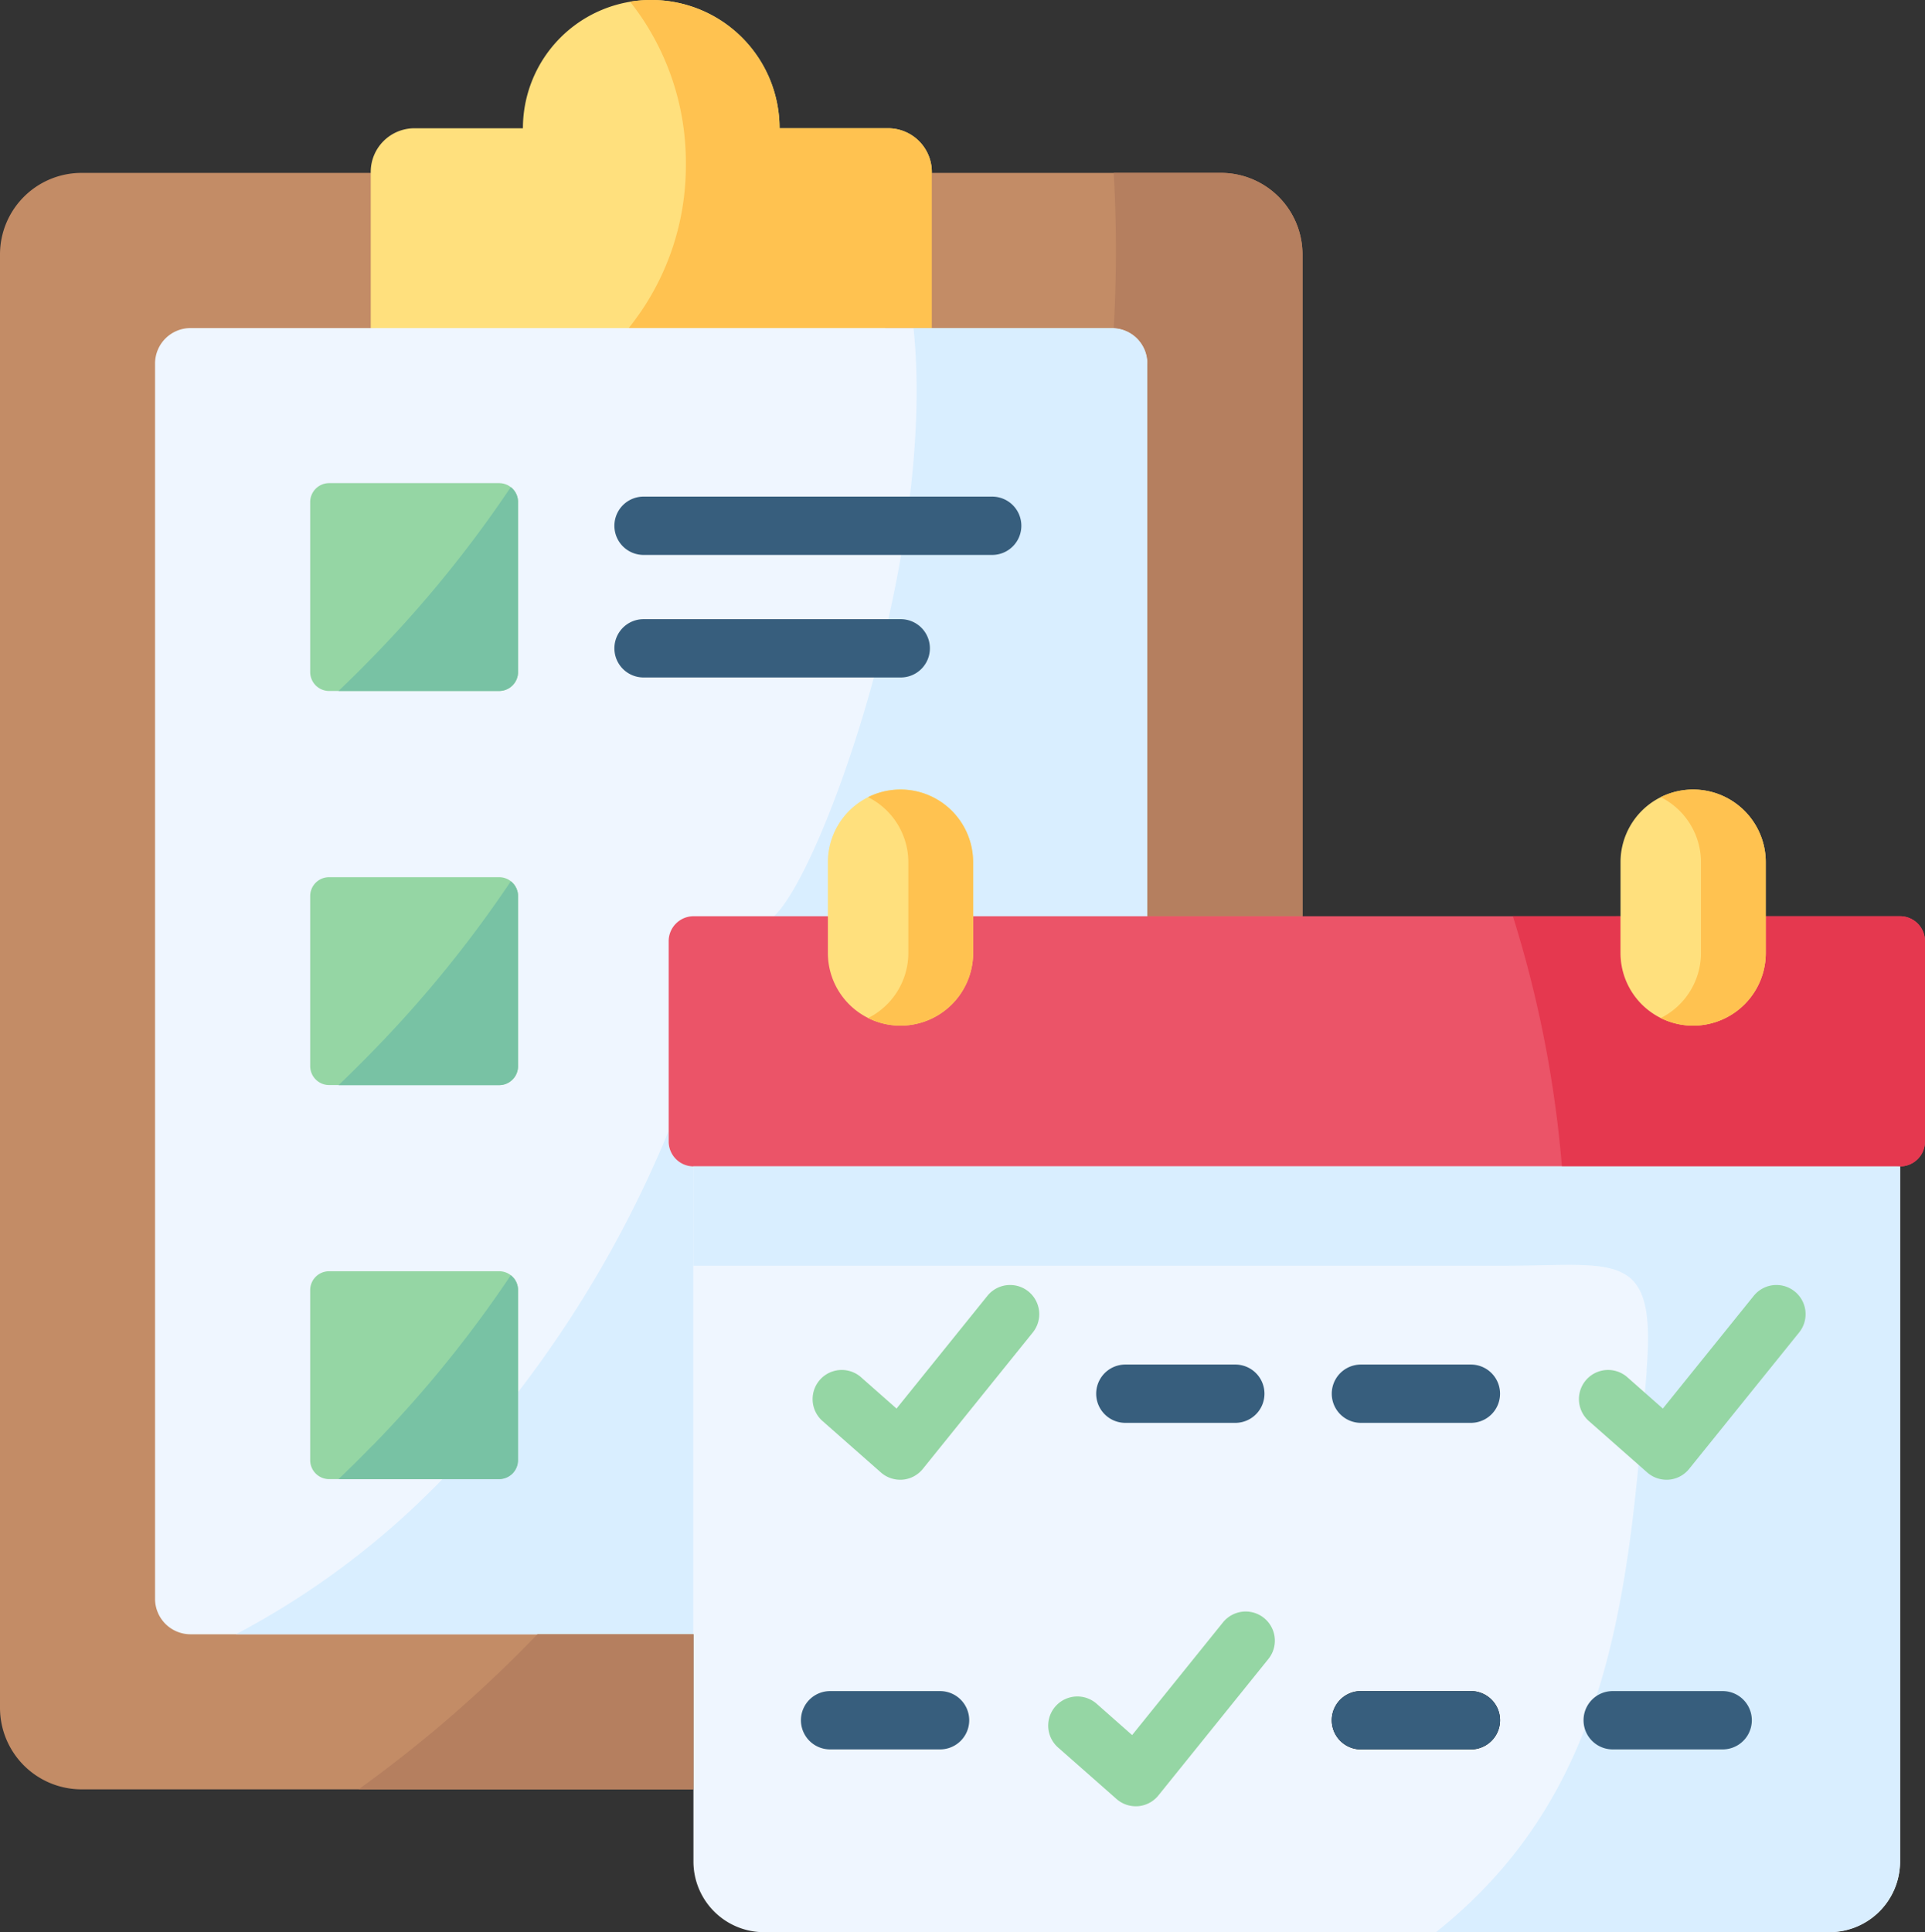
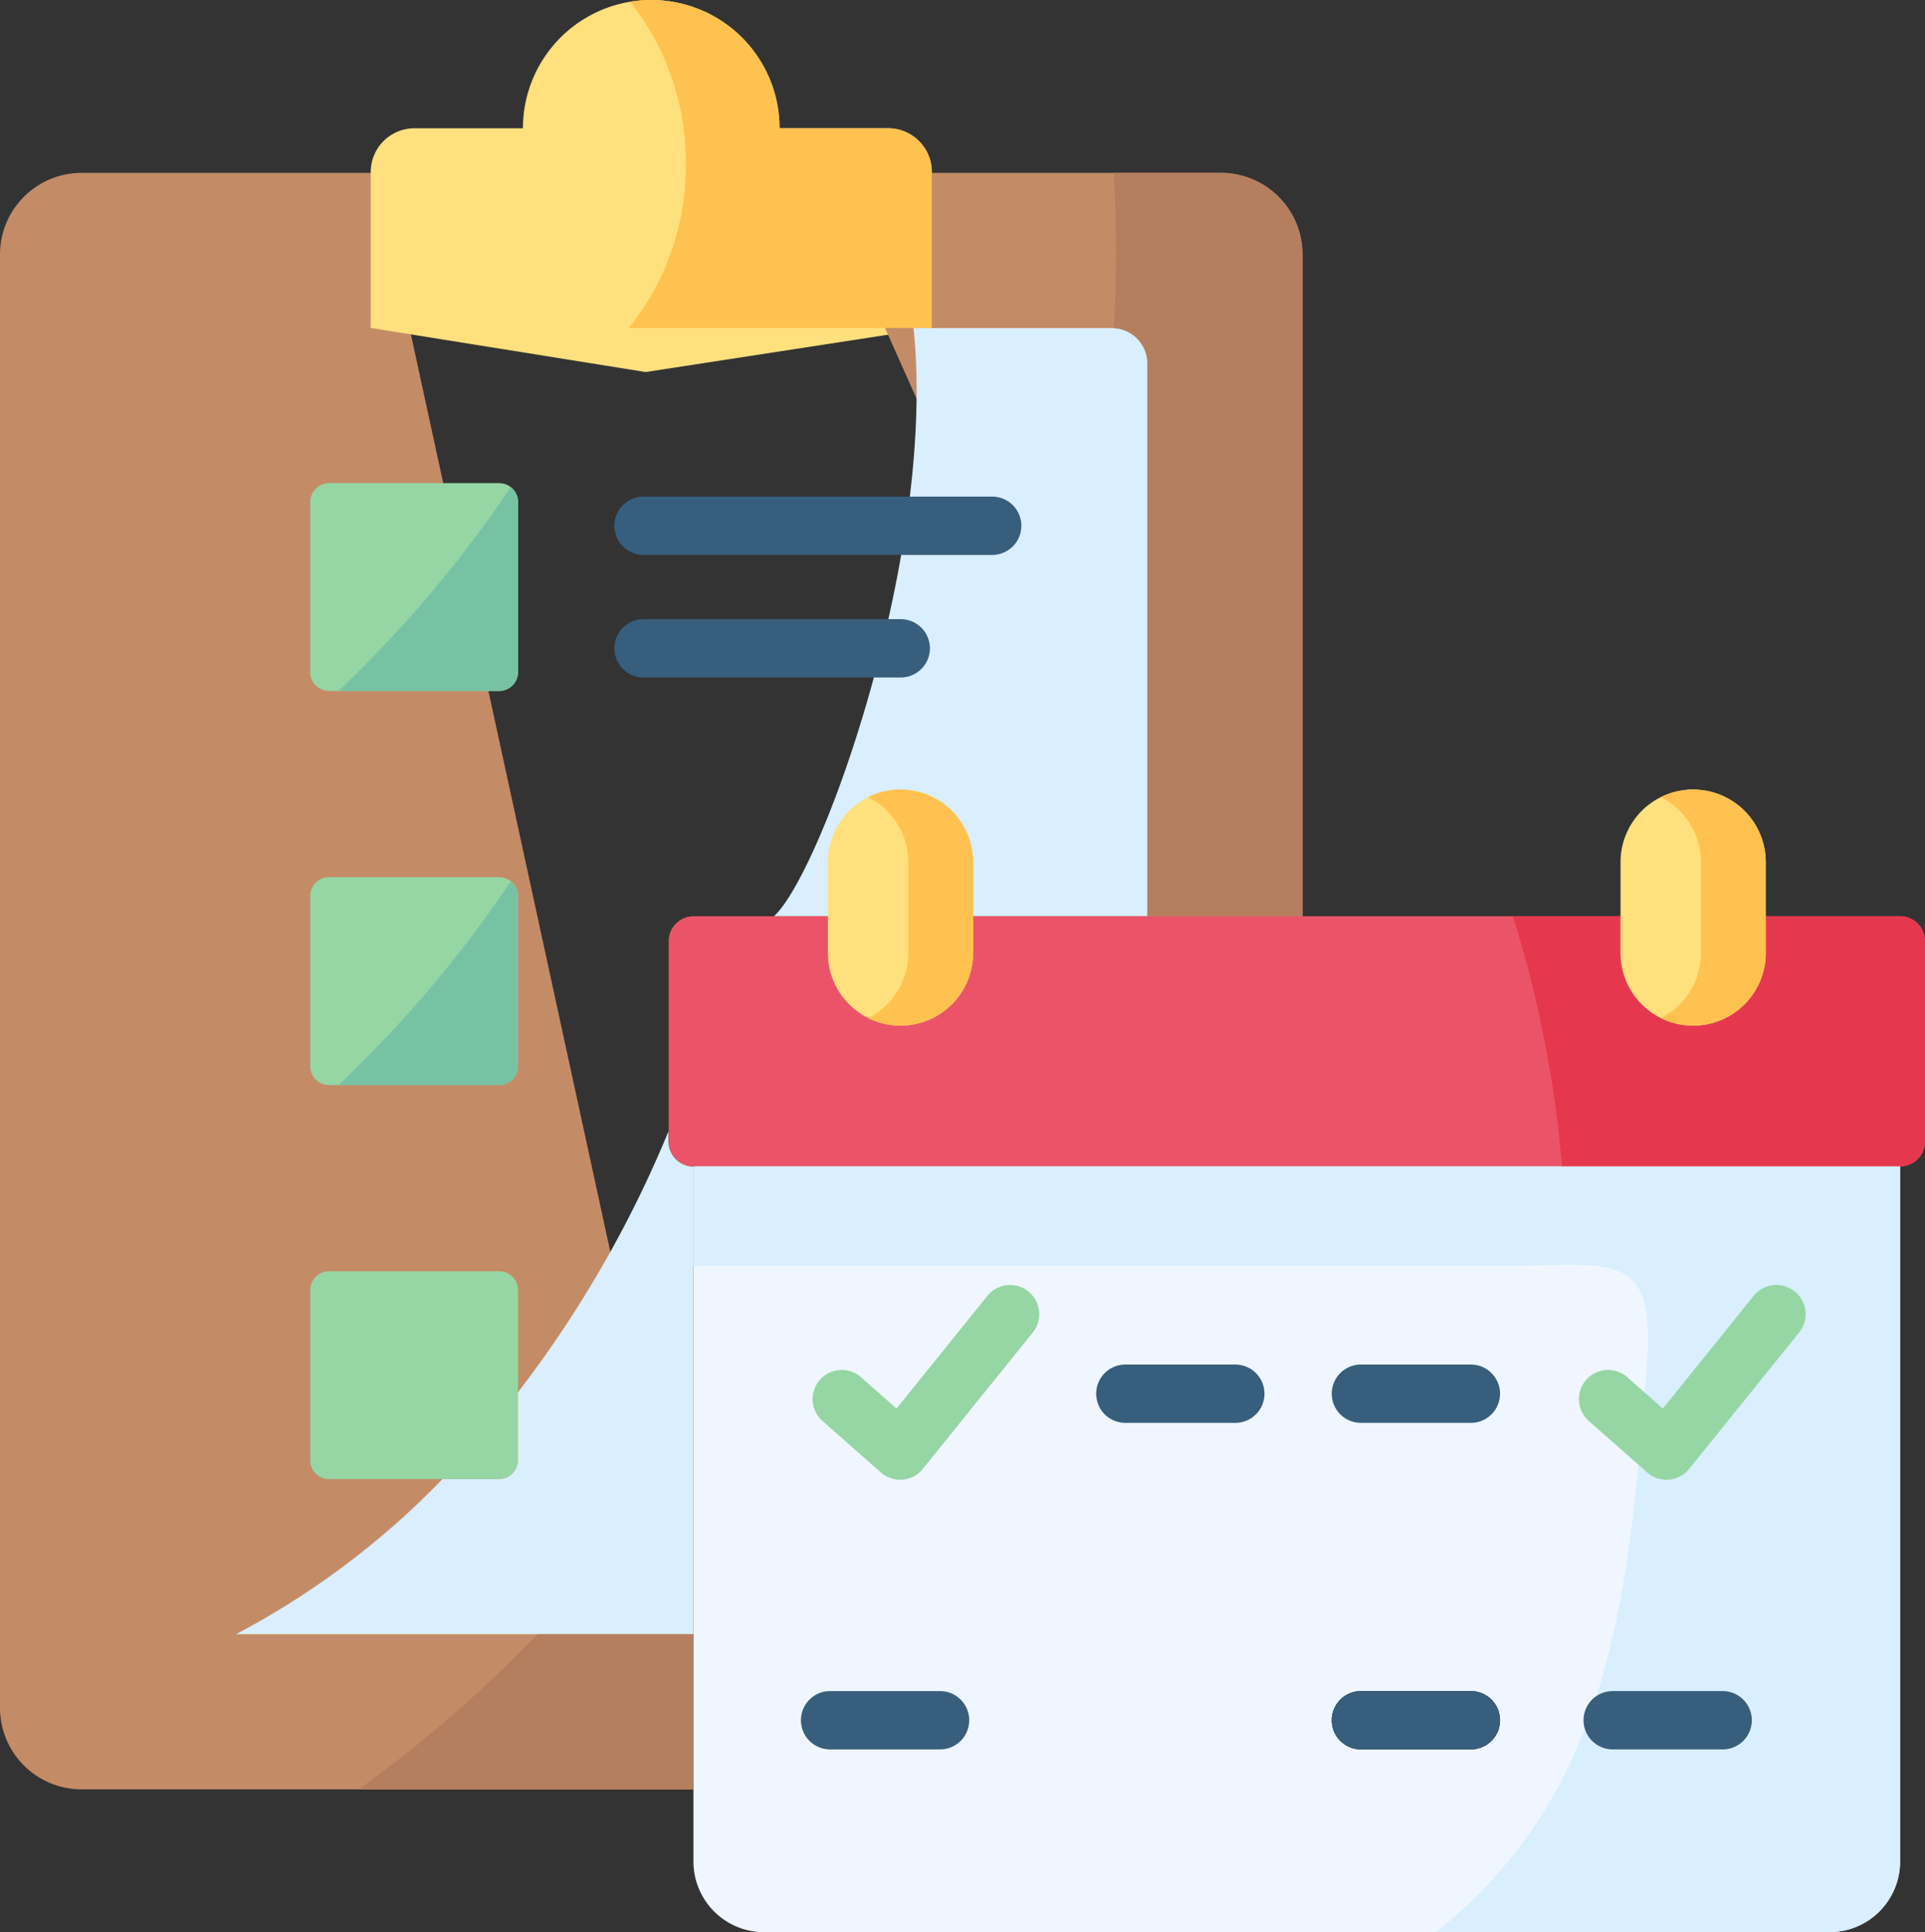
<svg xmlns="http://www.w3.org/2000/svg" width="81.356" height="81.656" viewBox="0 0 81.356 81.656">
  <rect x="0" y="0" width="81.356" height="81.656" fill="#333333" stroke="none" />
  <g id="schedule-2" transform="translate(-0.941)">
    <g id="Group_68" data-name="Group 68" transform="translate(0.941 7.307)">
      <path id="Path_146" data-name="Path 146" d="M.941,49.255v61.439a3.447,3.447,0,0,0,3.437,3.437h25.87v-6.558l-12-55.2V45.818H4.378A3.447,3.447,0,0,0,.941,49.255Z" transform="translate(-0.941 -45.818)" fill="#c38c66" fill-rule="evenodd" />
    </g>
    <g id="Group_69" data-name="Group 69" transform="translate(16.608 0)">
      <path id="Path_147" data-name="Path 147" d="M99.174,13.86l11.62,1.863,12.095-1.863V7.265a1.848,1.848,0,0,0-1.844-1.844h-4.592A5.418,5.418,0,0,0,111.054,0h-.047a5.422,5.422,0,0,0-5.4,5.421h-4.592a1.848,1.848,0,0,0-1.84,1.844V13.86Z" transform="translate(-99.174)" fill="#ffe07d" fill-rule="evenodd" />
    </g>
    <g id="Group_70" data-name="Group 70" transform="translate(36.854 7.307)">
      <path id="Path_148" data-name="Path 148" d="M238.7,77.231l2.566,3.915,3.991-3.915V49.255a3.447,3.447,0,0,0-3.437-3.437h-12.23l-3.468,3.208Z" transform="translate(-226.123 -45.818)" fill="#c38c66" fill-rule="evenodd" />
    </g>
    <g id="Group_71" data-name="Group 71" transform="translate(7.494 13.86)">
-       <path id="Path_149" data-name="Path 149" d="M42.028,88.4v52.222a1.5,1.5,0,0,0,1.5,1.49h21.26l19.183-30.342V88.4a1.5,1.5,0,0,0-1.49-1.49H43.523a1.5,1.5,0,0,0-1.495,1.49Z" transform="translate(-42.028 -86.905)" fill="#eff6ff" fill-rule="evenodd" />
-     </g>
+       </g>
    <g id="Group_72" data-name="Group 72" transform="translate(14.051 20.418)">
      <path id="Path_150" data-name="Path 150" d="M83.143,128.814v7.2a.8.8,0,0,0,.792.792h7.2a.8.8,0,0,0,.792-.792v-7.2a.8.8,0,0,0-.792-.792h-7.2A.8.8,0,0,0,83.143,128.814Z" transform="translate(-83.143 -128.022)" fill="#95d6a4" fill-rule="evenodd" />
    </g>
    <g id="Group_73" data-name="Group 73" transform="translate(14.051 37.072)">
      <path id="Path_151" data-name="Path 151" d="M83.143,233.241v7.2a.8.8,0,0,0,.792.792h7.2a.8.8,0,0,0,.792-.792v-7.2a.794.794,0,0,0-.792-.792h-7.2A.794.794,0,0,0,83.143,233.241Z" transform="translate(-83.143 -232.449)" fill="#95d6a4" fill-rule="evenodd" />
    </g>
    <g id="Group_74" data-name="Group 74" transform="translate(14.051 53.726)">
      <path id="Path_152" data-name="Path 152" d="M83.143,337.668v7.2a.8.8,0,0,0,.792.792h7.2a.8.8,0,0,0,.792-.792v-7.2a.794.794,0,0,0-.792-.792h-7.2A.794.794,0,0,0,83.143,337.668Z" transform="translate(-83.143 -336.876)" fill="#95d6a4" fill-rule="evenodd" />
    </g>
    <g id="Group_75" data-name="Group 75" transform="translate(10.917 47.802)">
      <path id="Path_153" data-name="Path 153" d="M72.214,314.437a34.5,34.5,0,0,1-8.723,6.553H82.823l0-19.77a1.054,1.054,0,0,1-1.052-1.053v-.438a48.189,48.189,0,0,1-6.366,11.038v2.878a.8.8,0,0,1-.792.792h-2.4Z" transform="translate(-63.491 -299.729)" fill="#d9eeff" fill-rule="evenodd" />
    </g>
    <g id="Group_76" data-name="Group 76" transform="translate(33.653 13.86)">
      <path id="Path_154" data-name="Path 154" d="M206.051,111.766h15.778V88.4a1.5,1.5,0,0,0-1.49-1.49h-8.392C212.934,96.392,208.077,109.893,206.051,111.766Z" transform="translate(-206.051 -86.905)" fill="#d9eeff" fill-rule="evenodd" />
    </g>
    <g id="Group_77" data-name="Group 77" transform="translate(15.248 53.894)">
-       <path id="Path_155" data-name="Path 155" d="M92.082,345.122c-.47.484-.95.959-1.434,1.421h6.795a.8.8,0,0,0,.792-.792v-7.2a.785.785,0,0,0-.307-.624,50.59,50.59,0,0,1-5.845,7.2Z" transform="translate(-90.648 -337.927)" fill="#78c2a4" fill-rule="evenodd" />
-     </g>
+       </g>
    <g id="Group_78" data-name="Group 78" transform="translate(15.248 37.24)">
      <path id="Path_156" data-name="Path 156" d="M92.082,240.7c-.47.484-.95.959-1.434,1.421h6.795a.8.8,0,0,0,.792-.792v-7.2a.785.785,0,0,0-.307-.624A50.588,50.588,0,0,1,92.082,240.7Z" transform="translate(-90.648 -233.5)" fill="#78c2a4" fill-rule="evenodd" />
    </g>
    <g id="Group_79" data-name="Group 79" transform="translate(15.248 20.585)">
      <path id="Path_157" data-name="Path 157" d="M92.082,136.268c-.47.484-.95.959-1.434,1.421h6.795a.8.8,0,0,0,.792-.792v-7.2a.792.792,0,0,0-.307-.624A50.57,50.57,0,0,1,92.082,136.268Z" transform="translate(-90.648 -129.073)" fill="#78c2a4" fill-rule="evenodd" />
    </g>
    <g id="Group_80" data-name="Group 80" transform="translate(48.006 7.307)">
      <path id="Path_158" data-name="Path 158" d="M297.474,53.861v23.37h6.557V49.255a3.447,3.447,0,0,0-3.437-3.437h-4.541a58.153,58.153,0,0,1,0,6.558,1.49,1.49,0,0,1,1.425,1.486Z" transform="translate(-296.049 -45.818)" fill="#b57f5f" fill-rule="evenodd" />
    </g>
    <g id="Group_81" data-name="Group 81" transform="translate(27.515 0)">
      <path id="Path_159" data-name="Path 159" d="M167.564,13.86h12.807V7.265a1.848,1.848,0,0,0-1.844-1.844h-4.592A5.418,5.418,0,0,0,168.537,0h-.047a5.363,5.363,0,0,0-.871.07,10.958,10.958,0,0,1,2.357,6.865A10.932,10.932,0,0,1,167.564,13.86Z" transform="translate(-167.564 0)" fill="#ffc250" fill-rule="evenodd" />
    </g>
    <g id="Group_82" data-name="Group 82" transform="translate(30.248 45.856)">
      <path id="Path_160" data-name="Path 160" d="M184.705,290.961v29.388a2.987,2.987,0,0,0,2.976,2.976H232.73a2.983,2.983,0,0,0,2.971-2.976V290.961l-25.256-3.437Z" transform="translate(-184.705 -287.524)" fill="#eff6ff" fill-rule="evenodd" />
    </g>
    <g id="Group_83" data-name="Group 83" transform="translate(29.201 38.721)">
      <path id="Path_161" data-name="Path 161" d="M178.135,243.839v8.467a1.054,1.054,0,0,0,1.052,1.053h50.991a1.054,1.054,0,0,0,1.052-1.039v-8.495a1.055,1.055,0,0,0-1.052-1.039H179.187A1.054,1.054,0,0,0,178.135,243.839Z" transform="translate(-178.135 -242.786)" fill="#eb5468" fill-rule="evenodd" />
    </g>
    <g id="Group_84" data-name="Group 84" transform="translate(64.879 38.721)">
      <path id="Path_162" data-name="Path 162" d="M401.846,242.786a48.663,48.663,0,0,1,2.073,10.572h14.293a1.054,1.054,0,0,0,1.052-1.039v-8.495a1.055,1.055,0,0,0-1.052-1.039h-5.677v1.555a3.069,3.069,0,0,1-6.138,0v-1.555Z" transform="translate(-401.846 -242.786)" fill="#e5384f" fill-rule="evenodd" />
    </g>
    <g id="Group_85" data-name="Group 85" transform="translate(35.93 33.369)">
      <path id="Path_163" data-name="Path 163" d="M220.331,214.584v1.555a3.069,3.069,0,1,0,6.138,0V212.3a3.069,3.069,0,0,0-6.138,0Z" transform="translate(-220.331 -209.233)" fill="#ffe07d" fill-rule="evenodd" />
    </g>
    <g id="Group_86" data-name="Group 86" transform="translate(69.429 33.369)">
      <path id="Path_164" data-name="Path 164" d="M430.375,214.584v1.555a3.069,3.069,0,1,0,6.138,0V212.3a3.069,3.069,0,1,0-6.138,0Z" transform="translate(-430.375 -209.233)" fill="#ffe07d" fill-rule="evenodd" />
    </g>
    <g id="Group_87" data-name="Group 87" transform="translate(37.63 33.369)">
      <path id="Path_165" data-name="Path 165" d="M230.989,209.554a3.08,3.08,0,0,1,1.7,2.748v3.838a3.08,3.08,0,0,1-1.7,2.748,3.071,3.071,0,0,0,4.438-2.748V212.3a3.071,3.071,0,0,0-4.438-2.748Z" transform="translate(-230.989 -209.233)" fill="#ffc250" fill-rule="evenodd" />
    </g>
    <g id="Group_88" data-name="Group 88" transform="translate(71.129 33.369)">
      <path id="Path_166" data-name="Path 166" d="M441.034,209.554a3.08,3.08,0,0,1,1.7,2.748v3.838a3.08,3.08,0,0,1-1.7,2.748,3.071,3.071,0,0,0,4.438-2.748V212.3a3.071,3.071,0,0,0-4.438-2.748Z" transform="translate(-441.034 -209.233)" fill="#ffc250" fill-rule="evenodd" />
    </g>
    <g id="Group_89" data-name="Group 89" transform="translate(26.907 26.167)">
      <path id="Path_167" data-name="Path 167" d="M175.853,166.534h-10.87a1.232,1.232,0,0,1,0-2.464h10.87a1.232,1.232,0,0,1,0,2.464Z" transform="translate(-163.751 -164.07)" fill="#375e7d" />
    </g>
    <g id="Group_90" data-name="Group 90" transform="translate(26.907 20.988)">
      <path id="Path_168" data-name="Path 168" d="M179.718,134.061H164.983a1.232,1.232,0,0,1,0-2.464h14.735a1.232,1.232,0,1,1,0,2.464Z" transform="translate(-163.751 -131.597)" fill="#375e7d" />
    </g>
    <g id="Group_91" data-name="Group 91" transform="translate(16.095 69.063)">
      <path id="Path_169" data-name="Path 169" d="M103.525,433.038a55.386,55.386,0,0,1-7.563,6.558h14.153v-6.558Z" transform="translate(-95.962 -433.038)" fill="#b57f5f" fill-rule="evenodd" />
    </g>
    <g id="Group_92" data-name="Group 92" transform="translate(30.248 49.293)">
      <path id="Path_170" data-name="Path 170" d="M224.994,317.7c-.768,9.277-1.392,17.753-8.9,23.733h16.635a2.983,2.983,0,0,0,2.971-2.976V309.075h-51l0,4.2h34.207c4.806,0,6.506-.75,6.078,4.429Z" transform="translate(-184.705 -309.075)" fill="#d9eeff" fill-rule="evenodd" />
    </g>
    <g id="Group_93" data-name="Group 93" transform="translate(35.285 54.306)">
      <path id="Path_171" data-name="Path 171" d="M219.983,348.738a1.232,1.232,0,0,1-.815-.308l-2.468-2.175a1.232,1.232,0,1,1,1.629-1.849l1.5,1.324,3.84-4.763a1.232,1.232,0,0,1,1.919,1.547l-4.648,5.766a1.233,1.233,0,0,1-.855.455C220.053,348.737,220.018,348.738,219.983,348.738Z" transform="translate(-216.283 -340.508)" fill="#95d6a4" />
    </g>
    <g id="Group_94" data-name="Group 94" transform="translate(47.268 57.668)">
      <path id="Path_172" data-name="Path 172" d="M297.3,364.057h-4.648a1.232,1.232,0,0,1,0-2.464H297.3a1.232,1.232,0,0,1,0,2.464Z" transform="translate(-291.419 -361.593)" fill="#375e7d" />
    </g>
    <g id="Group_95" data-name="Group 95" transform="translate(57.225 57.668)">
      <path id="Path_173" data-name="Path 173" d="M359.731,364.057h-4.648a1.232,1.232,0,0,1,0-2.464h4.648a1.232,1.232,0,1,1,0,2.464Z" transform="translate(-353.851 -361.593)" fill="#375e7d" />
    </g>
    <g id="Group_96" data-name="Group 96" transform="translate(34.791 71.468)">
      <path id="Path_174" data-name="Path 174" d="M219.068,450.583H214.42a1.232,1.232,0,1,1,0-2.464h4.648a1.232,1.232,0,0,1,0,2.464Z" transform="translate(-213.188 -448.119)" fill="#375e7d" />
    </g>
    <g id="Group_97" data-name="Group 97" transform="translate(57.225 71.468)">
      <path id="Path_175" data-name="Path 175" d="M359.731,450.583h-4.648a1.232,1.232,0,0,1,0-2.464h4.648a1.232,1.232,0,1,1,0,2.464Z" transform="translate(-353.851 -448.119)" />
    </g>
    <g id="Group_98" data-name="Group 98" transform="translate(67.866 71.468)">
      <path id="Path_176" data-name="Path 176" d="M426.456,450.583h-4.648a1.232,1.232,0,0,1,0-2.464h4.648a1.232,1.232,0,0,1,0,2.464Z" transform="translate(-420.576 -448.119)" fill="#375e7d" />
    </g>
    <g id="Group_99" data-name="Group 99" transform="translate(45.242 68.105)">
-       <path id="Path_177" data-name="Path 177" d="M282.416,435.264a1.232,1.232,0,0,1-.815-.308l-2.468-2.175a1.232,1.232,0,1,1,1.629-1.849l1.5,1.324,3.84-4.763a1.232,1.232,0,1,1,1.919,1.547l-4.648,5.766a1.232,1.232,0,0,1-.855.455C282.486,435.262,282.451,435.264,282.416,435.264Z" transform="translate(-278.716 -427.034)" fill="#95d6a4" />
-     </g>
+       </g>
    <g id="Group_100" data-name="Group 100" transform="translate(57.225 71.468)">
      <path id="Path_178" data-name="Path 178" d="M359.731,450.583h-4.648a1.232,1.232,0,0,1,0-2.464h4.648a1.232,1.232,0,1,1,0,2.464Z" transform="translate(-353.851 -448.119)" fill="#375e7d" />
    </g>
    <g id="Group_101" data-name="Group 101" transform="translate(67.671 54.306)">
      <path id="Path_179" data-name="Path 179" d="M423.05,348.738a1.232,1.232,0,0,1-.815-.308l-2.468-2.175a1.232,1.232,0,1,1,1.629-1.849l1.5,1.324,3.84-4.763a1.232,1.232,0,0,1,1.919,1.547l-4.648,5.766a1.233,1.233,0,0,1-.855.455C423.12,348.737,423.085,348.738,423.05,348.738Z" transform="translate(-419.349 -340.508)" fill="#95d6a4" />
    </g>
  </g>
</svg>